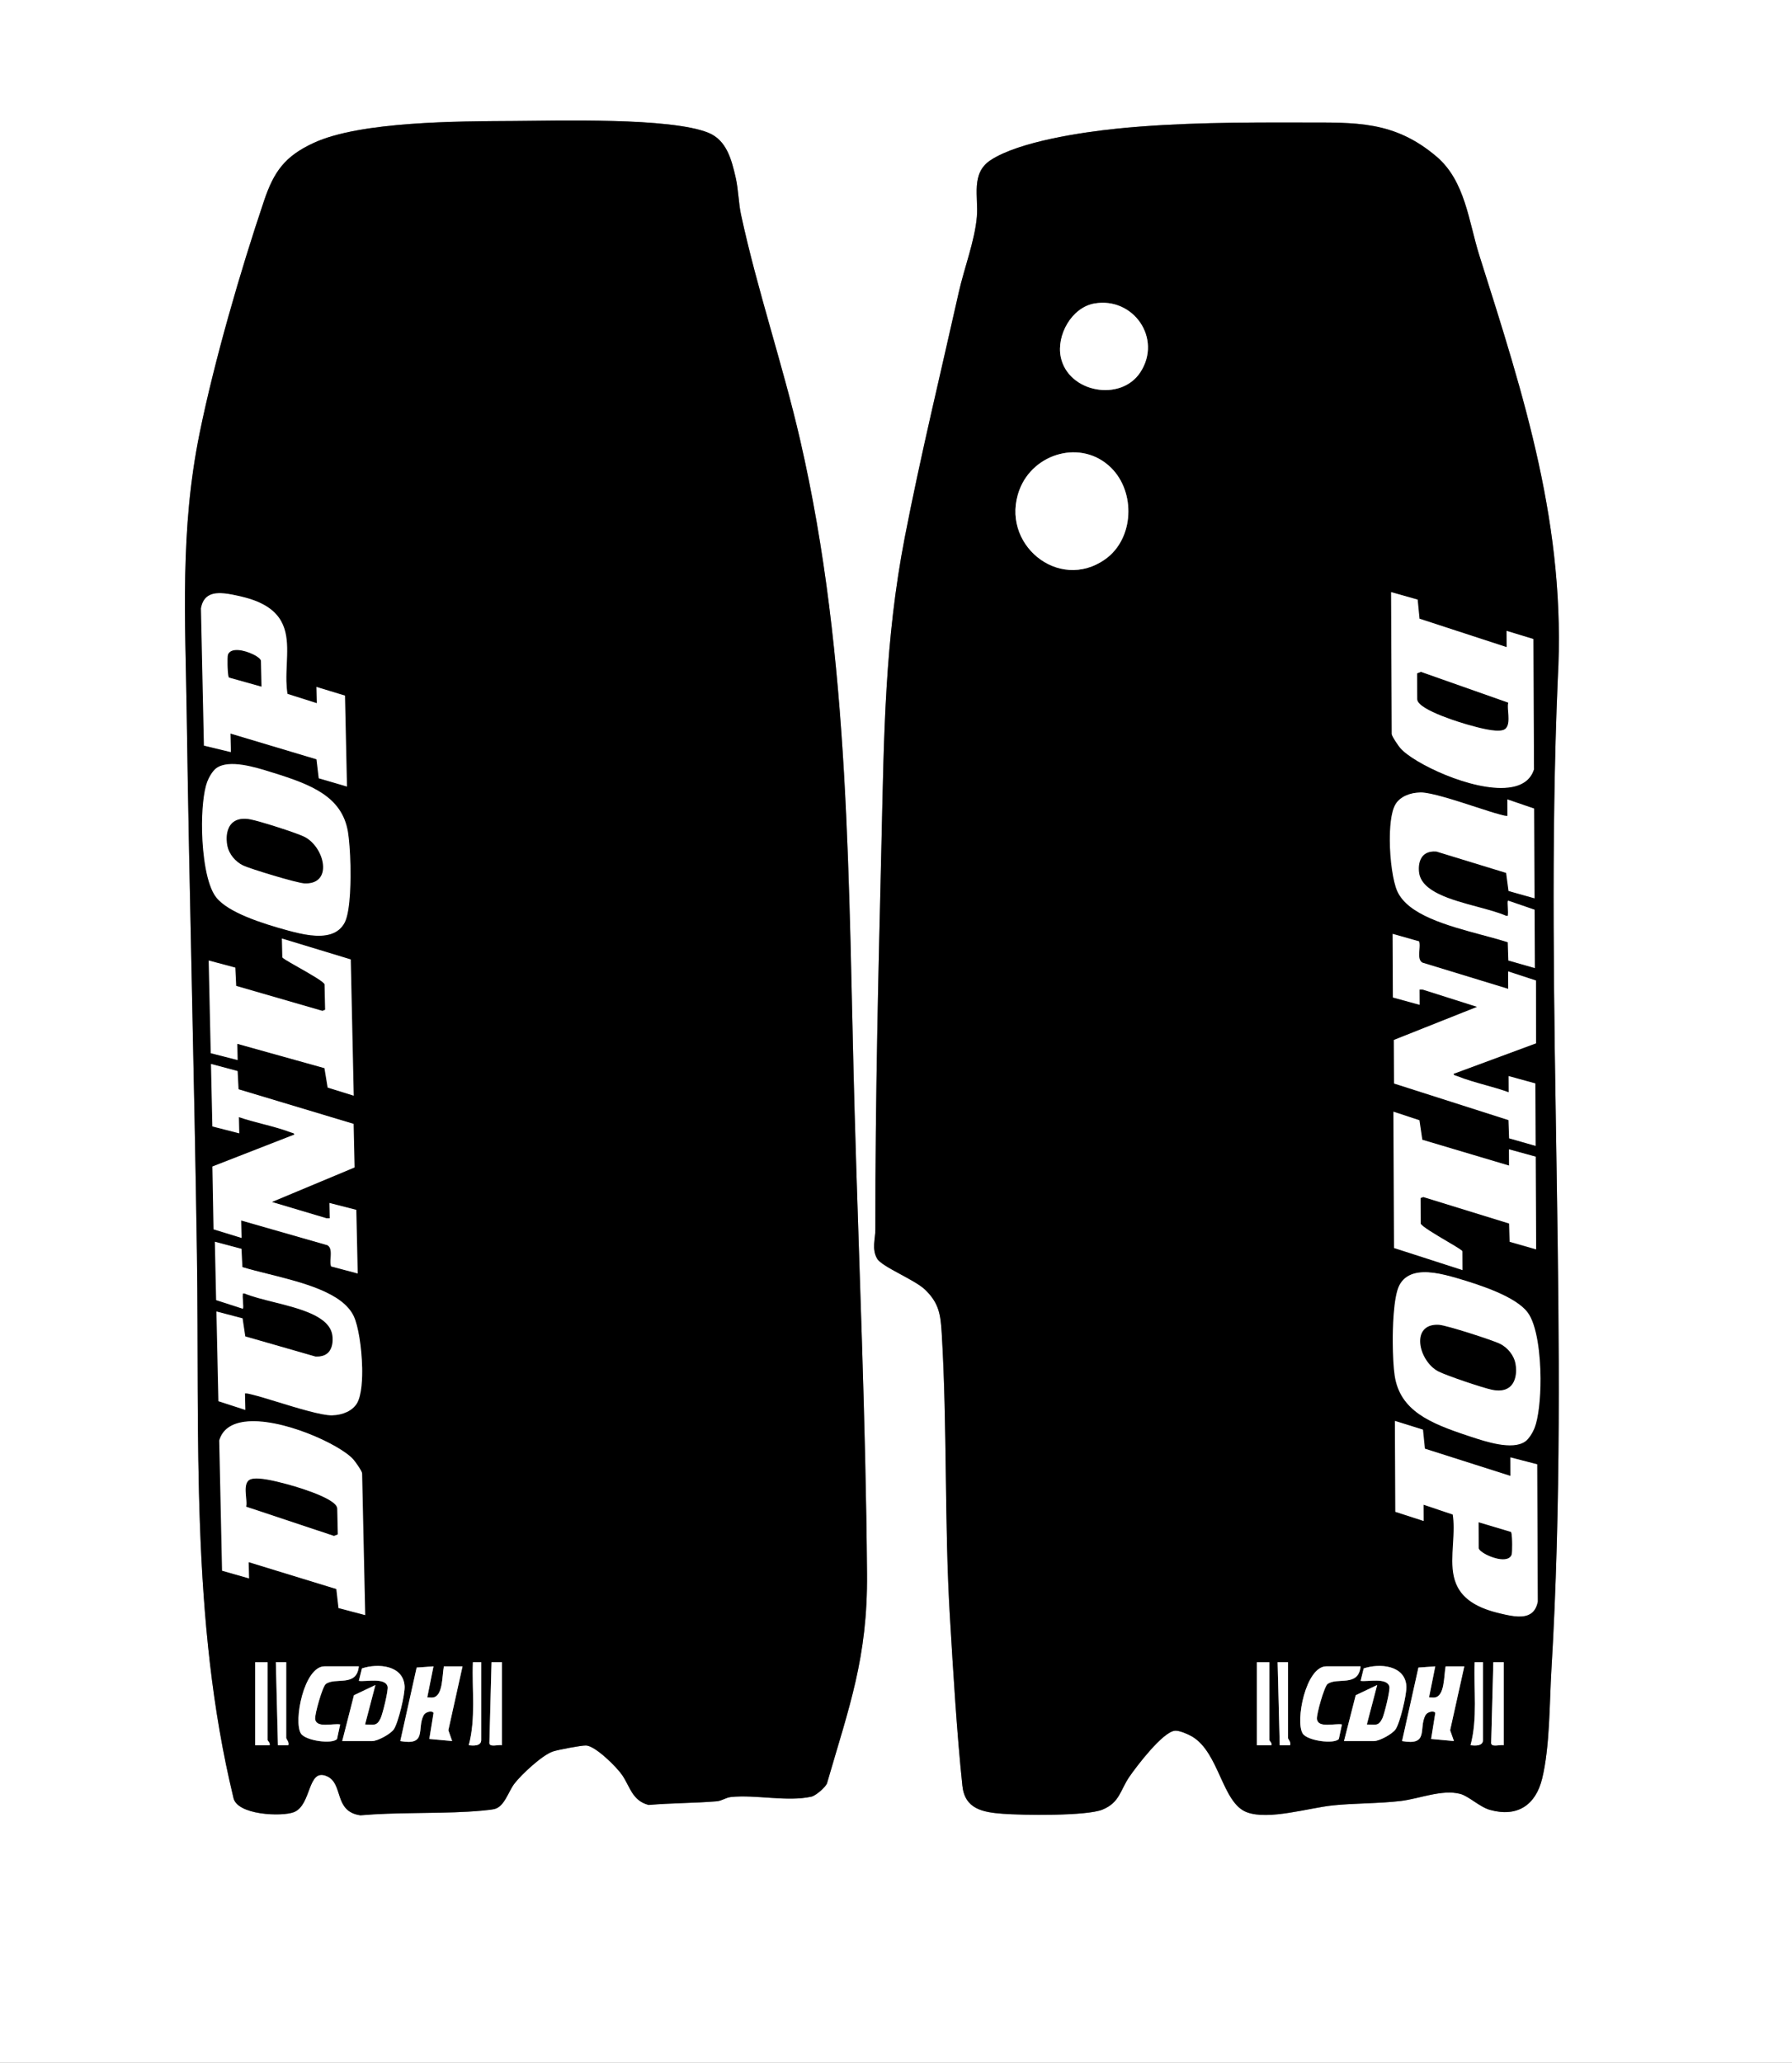
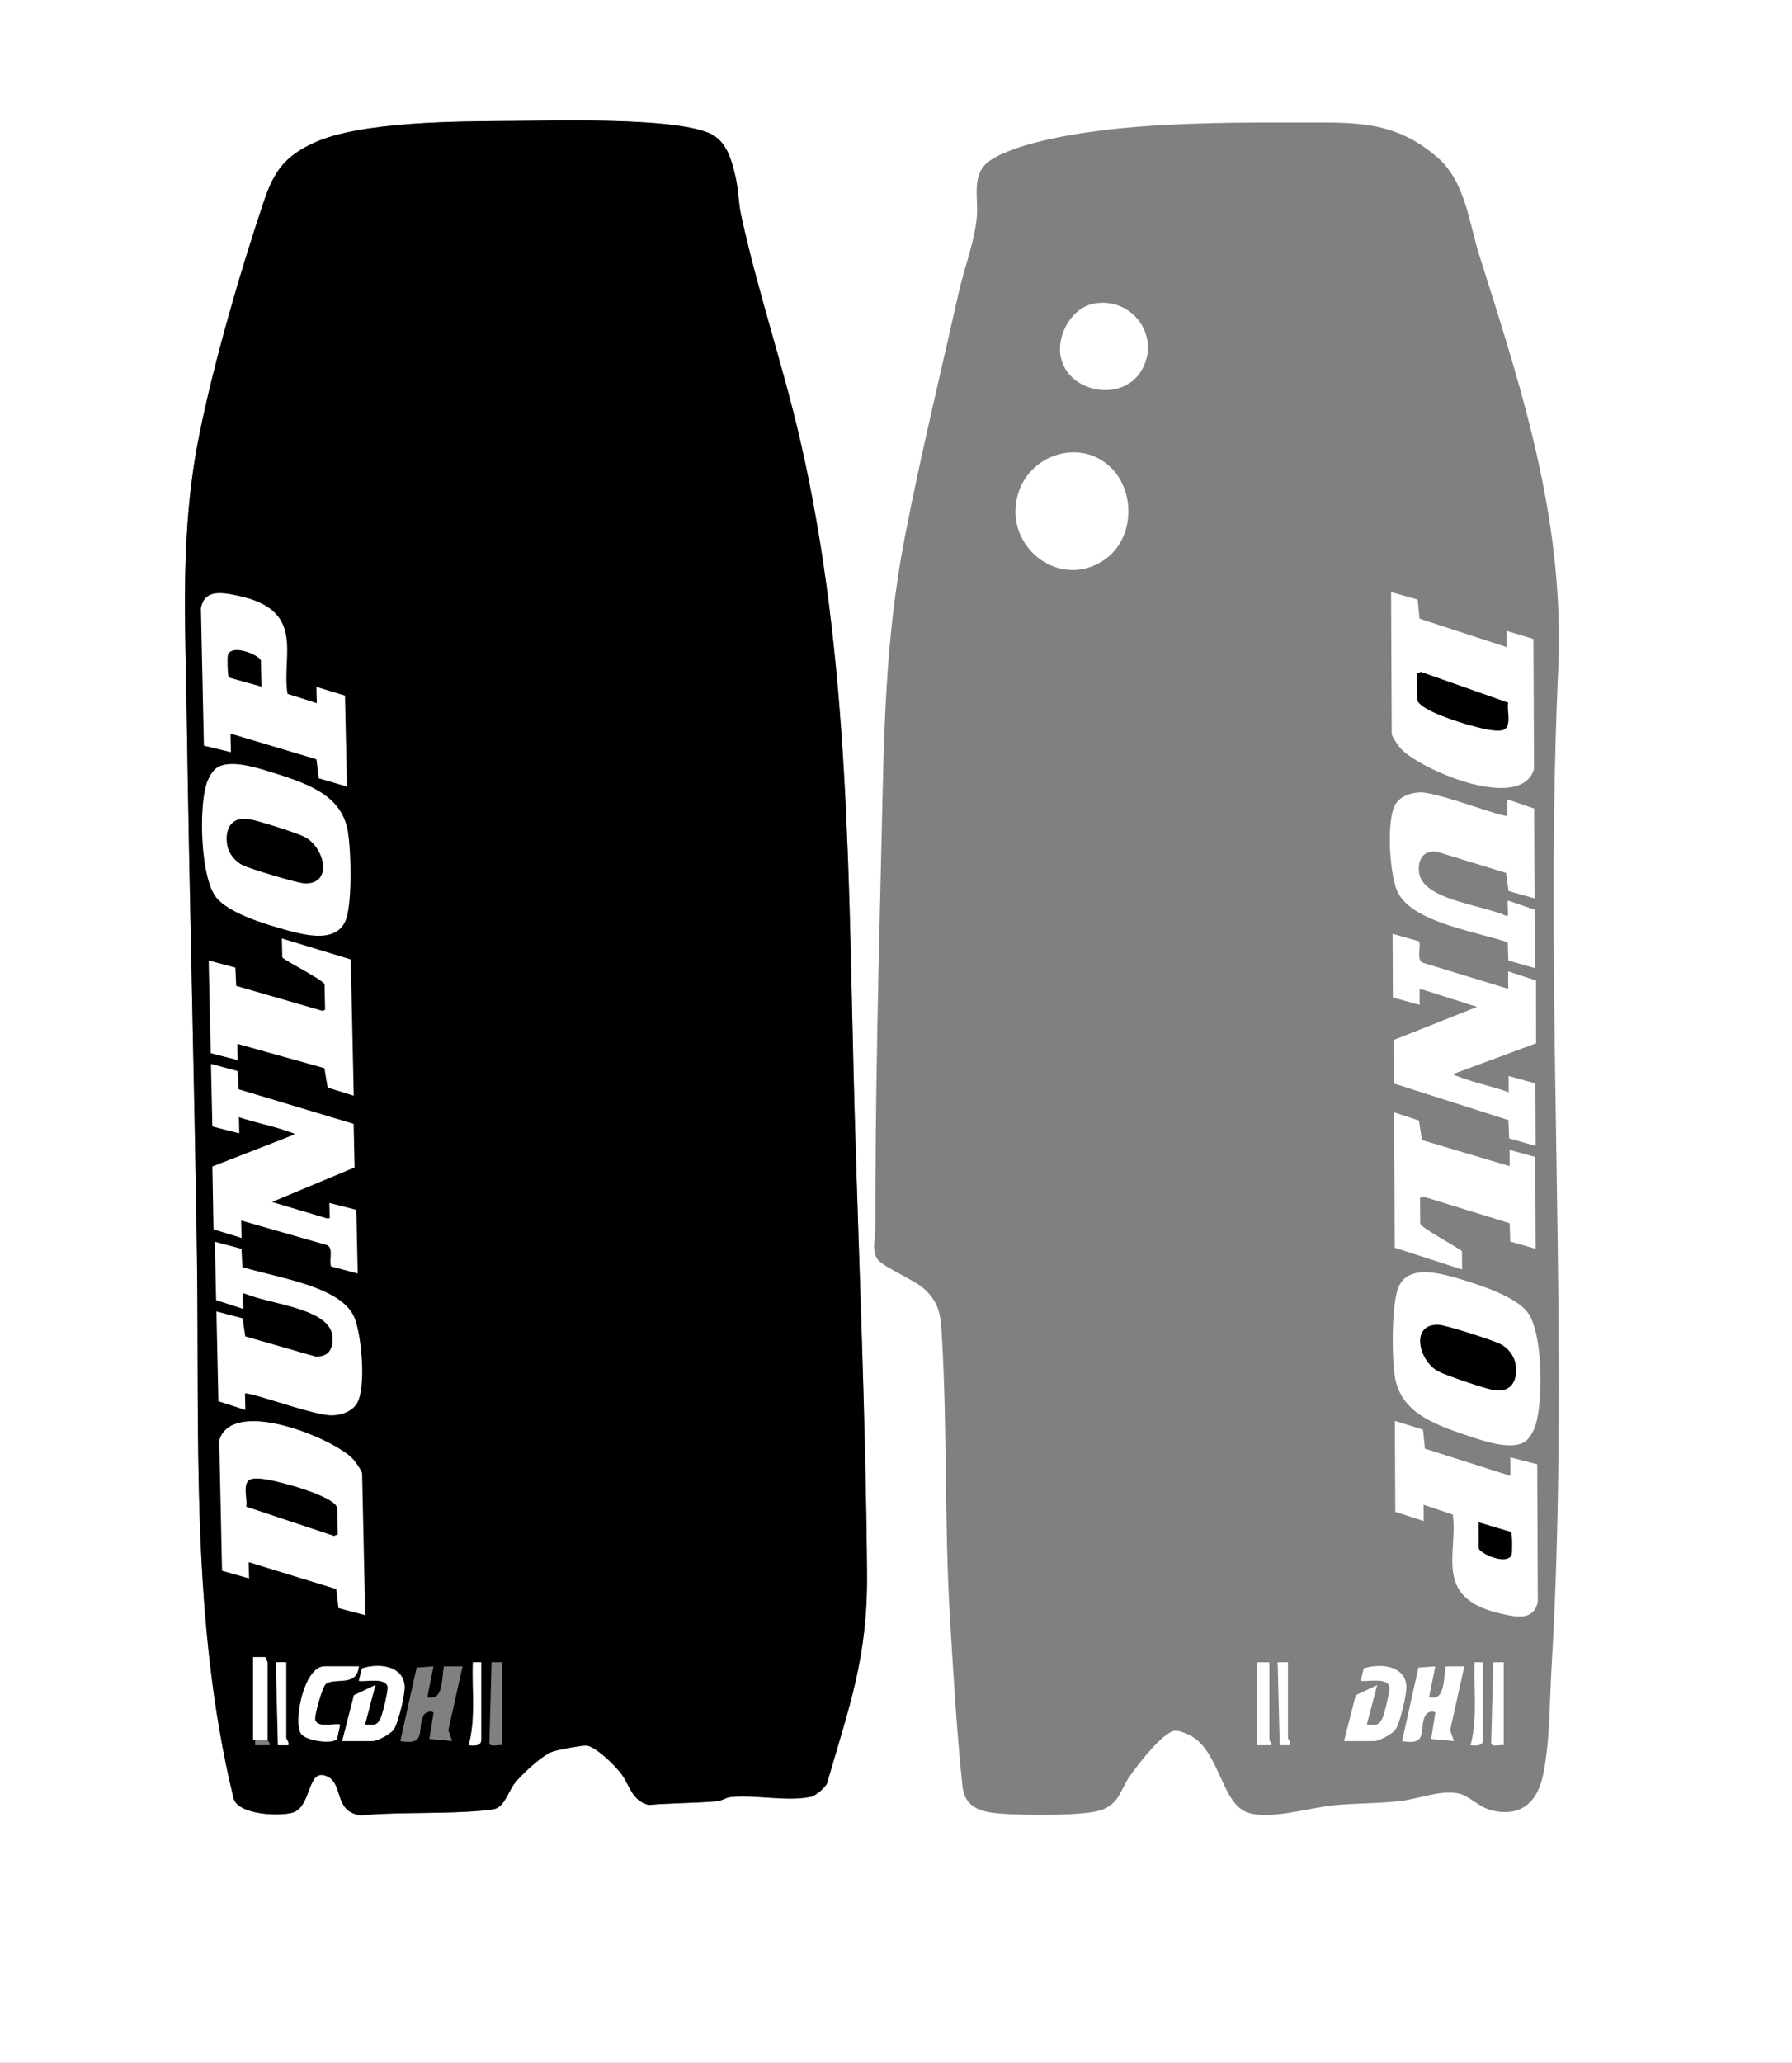
<svg xmlns="http://www.w3.org/2000/svg" viewBox="0 0 647.25 744.75" data-name="Layer 1" id="Layer_1">
  <rect x="0" y="0" width="647.25" height="744.75" fill="#808080" stroke="none" />
  <defs>
    <style>
      .cls-1 {
        fill: #fff;
      }
    </style>
  </defs>
  <g>
    <path d="M647.25,0v744.75H0V0h647.25ZM184.88,43.68c-19.18.13-54.59.1-71.52,7.89-10.44,4.8-14.42,10.33-18,20.95-8.57,25.39-17.93,57.71-23.26,83.88-7.15,35.1-5.16,67.07-4.65,102.43.95,64.88,2.73,129.27,3.68,194.12.96,65.41-2.35,131.97,13.13,195.91,1,6.57,17.7,7.12,21.92,5.42,6.49-2.62,4.78-16.04,11.86-12.98,6.17,2.67,2.34,12.75,12.13,14.13,12.89-1.12,25.92-.57,38.79-1.31,2.36-.13,7.53-.5,9.55-.94,3.69-.81,5.1-6.33,7.29-9.19,2.55-3.32,10.01-10.28,13.88-11.6,1.82-.62,10.29-2.23,11.99-2.17,3.37.12,11.13,7.82,13.09,10.74,2.83,4.2,3.64,9.23,9.53,10.73,8.15-.71,16.4-.64,24.56-1.32,1.94-.16,3.21-1.34,5.19-1.55,8.86-.93,20.35,1.83,29.08-.14,1.51-.34,5.2-3.47,5.61-4.89,8-27.63,14.67-45.24,14.43-75.53-.45-55.54-2.92-111.53-4.49-167.08-2.3-81.27-1.33-162.95-19.71-242.52-6.31-27.33-15.43-53.86-21.34-81.3-.83-3.84-.95-9.07-1.87-13.11-1.48-6.46-3.23-13.61-9.9-16.32-13.65-5.55-54.52-4.36-70.97-4.25ZM518.84,56.52c-15.33-13.01-29.24-12.25-47.98-12.29-22.23-.04-45.35-.03-67.45,2.22-12.43,1.27-35.28,4.63-45.58,11.35-7.29,4.76-4.38,13.2-5,20.48-.74,8.62-4.6,18.63-6.52,27.2-6.58,29.36-13.77,58.88-19.49,88.39-7.27,37.49-7.51,71.28-8.41,109.22-1.12,46.8-2.29,94.02-2.24,140.86,0,3.22-1.39,7.11.66,10.52,1.79,2.98,13.54,7.55,17.3,11.17,5.02,4.83,5.6,8.97,6.01,15.72,2.04,33.95.92,68.52,2.97,102.67,1.18,19.6,2.45,41.26,4.49,60.7.89,8.45,7.3,9.6,14.58,10.14s30.21.87,36.02-1.5c6.29-2.57,6.4-7.09,9.78-11.95,2.49-3.59,12-16.2,16.45-16.54,1.55-.12,4.71,1.25,6.11,2.08,9.92,5.86,10.82,24.03,19.83,27.37,7.88,2.93,22.29-1.57,30.97-2.48,7.86-.82,16.62-.65,24.62-1.6,6.64-.79,14.9-4.29,21.46-2.56,3.05.8,7.04,4.74,10.71,5.77,9.92,2.78,16.56-1.73,18.89-11.33,2.8-11.52,2.62-27.31,3.34-39.36,7.03-117.85-2.73-239.23,2.28-357.43,3.14-55.08-12.07-101.89-28.29-153.03-3.89-12.28-5.07-26.93-15.51-35.79Z" class="cls-1" />
    <path d="M184.88,43.68c16.45-.11,57.33-1.3,70.97,4.25,6.67,2.71,8.42,9.86,9.9,16.32.93,4.04,1.04,9.28,1.87,13.11,5.91,27.44,15.03,53.97,21.34,81.3,18.38,79.57,17.41,161.25,19.71,242.52,1.57,55.55,4.04,111.54,4.49,167.08.25,30.29-6.43,47.89-14.43,75.53-.41,1.42-4.1,4.55-5.61,4.89-8.73,1.97-20.22-.8-29.08.14-1.98.21-3.26,1.39-5.19,1.55-8.16.68-16.41.61-24.56,1.32-5.89-1.5-6.7-6.53-9.53-10.73-1.96-2.91-9.72-10.62-13.09-10.74-1.7-.06-10.17,1.55-11.99,2.17-3.87,1.32-11.33,8.28-13.88,11.6-2.2,2.86-3.61,8.38-7.29,9.19-2.02.44-7.19.8-9.55.94-12.87.73-25.9.19-38.79,1.31-9.78-1.38-5.95-11.46-12.13-14.13-7.08-3.07-5.37,10.35-11.86,12.98-4.22,1.7-20.92,1.15-21.92-5.42-15.48-63.94-12.17-130.5-13.13-195.91-.95-64.84-2.74-129.23-3.68-194.12-.52-35.36-2.5-67.34,4.65-102.43,5.33-26.17,14.7-58.48,23.26-83.88,3.58-10.62,7.57-16.15,18-20.95,16.93-7.79,52.34-7.76,71.52-7.89ZM96.64,600.15h-4.49v29.97h5.24c.29-.81-.75-1.64-.75-1.87v-28.1ZM103.38,600.15h-3.75s.75,29.97.75,29.97h3.74c.44-1.06-.75-2.24-.75-2.63v-27.35ZM173.8,600.15h-2.99c-.4,9.97,1.12,20.23-1.5,29.96,1.7.23,4.49.35,4.49-1.87v-28.1ZM181.29,600.15h-3.75s-.77,28.84-.77,28.84c-.31,2.17,3.21.78,4.52,1.13v-29.97ZM129.6,601.64h-12.36c-7.46,0-11.33,19.93-8.54,24.28,1.68,2.62,11.37,3.92,13.04,1.95l1.12-5.25c-2.56-.47-8.54,1.44-9.03-1.89-.24-1.66,2.65-11.79,3.82-12.68,3.41-2.62,11.22,1.25,11.95-6.4ZM123.61,628.62h10.86c1.87,0,6.55-2.49,7.76-4.23,1.61-2.31,4.09-12.76,3.91-15.61-.5-7.61-9.7-8.31-15.42-6.39l-1.11,4.5c2.63.39,9.5-1.31,10.38,2.04.35,1.33-1.79,9.9-2.51,11.45-1.39,2.97-2.55,2.3-5.62,2.24l3.73-14.23-7.75,3.68-4.23,16.55ZM156.57,601.64l-6.08.44-5.91,26.54c9.76,1.75,5.95-4.51,8.39-9.22.86-1.66,3.5-1.73,3.61-.89l-1.51,9.35,8.24.75-1.37-3.9,5.12-23.06h-6.74c-.68,3.42-.26,10.93-4.1,11.26-.62.05-1.28-.06-1.9-.04l2.25-11.23Z" />
-     <path d="M518.84,56.52c10.44,8.86,11.61,23.51,15.51,35.79,16.21,51.14,31.42,97.95,28.29,153.03-5.01,118.2,4.75,239.58-2.28,357.43-.72,12.05-.55,27.84-3.34,39.36-2.33,9.6-8.97,14.11-18.89,11.33-3.68-1.03-7.67-4.97-10.71-5.77-6.57-1.73-14.83,1.77-21.46,2.56-8,.95-16.76.78-24.62,1.6-8.67.91-23.09,5.4-30.97,2.48-9-3.34-9.91-21.51-19.83-27.37-1.4-.82-4.56-2.19-6.11-2.08-4.45.33-13.97,12.95-16.45,16.54-3.37,4.86-3.49,9.38-9.78,11.95-5.8,2.37-28.83,2.04-36.02,1.5s-13.69-1.7-14.58-10.14c-2.04-19.43-3.31-41.09-4.49-60.7-2.05-34.15-.93-68.72-2.97-102.67-.41-6.75-.99-10.89-6.01-15.72-3.76-3.62-15.51-8.19-17.3-11.17-2.05-3.41-.65-7.3-.66-10.52-.05-46.84,1.13-94.05,2.24-140.86.9-37.94,1.14-71.73,8.41-109.22,5.73-29.51,12.92-59.04,19.49-88.39,1.92-8.57,5.78-18.58,6.52-27.2.62-7.28-2.29-15.72,5-20.48,10.3-6.73,33.15-10.08,45.58-11.35,22.1-2.26,45.22-2.27,67.45-2.22,18.74.04,32.64-.72,47.98,12.29ZM395.34,109.57c-8.28,1.41-13.83,11.46-12.2,19.35,2.64,12.8,21.67,16.34,28.76,5.45,7.93-12.19-2.53-27.19-16.56-24.8ZM401.27,168.85c-10.54-10.34-28.03-5.34-33.05,7.99-7.29,19.36,14.12,37.09,31.02,25.04,10.4-7.42,11.01-24.22,2.03-33.03ZM458.47,600.15h-4.49v29.97h5.24c.29-.81-.75-1.64-.75-1.87v-28.1ZM465.21,600.15h-3.75s.75,29.97.75,29.97h3.74c.44-1.06-.75-2.24-.75-2.63v-27.35ZM535.63,600.15h-2.99c-.4,9.97,1.12,20.23-1.5,29.96,1.7.23,4.49.35,4.49-1.87v-28.1ZM543.12,600.15h-3.75s-.77,28.84-.77,28.84c-.31,2.17,3.21.78,4.52,1.13v-29.97ZM491.43,601.64h-12.36c-7.46,0-11.33,19.93-8.54,24.28,1.68,2.62,11.37,3.92,13.04,1.95l1.12-5.25c-2.56-.47-8.54,1.44-9.03-1.89-.24-1.66,2.65-11.79,3.82-12.68,3.41-2.62,11.22,1.25,11.95-6.4ZM485.44,628.62h10.86c1.87,0,6.55-2.49,7.76-4.23,1.61-2.31,4.09-12.76,3.91-15.61-.5-7.61-9.7-8.31-15.42-6.39l-1.11,4.5c2.63.39,9.5-1.31,10.38,2.04.35,1.33-1.79,9.9-2.51,11.45-1.39,2.97-2.55,2.3-5.62,2.24l3.73-14.23-7.75,3.68-4.23,16.55ZM518.4,601.64l-6.08.44-5.91,26.54c9.76,1.75,5.95-4.51,8.39-9.22.86-1.66,3.5-1.73,3.61-.89l-1.51,9.35,8.24.75-1.37-3.9,5.12-23.06h-6.74c-.68,3.42-.26,10.93-4.1,11.26-.62.05-1.28-.06-1.9-.04l2.25-11.23Z" />
-     <path d="M156.57,601.64l-2.25,11.23c.62-.02,1.27.09,1.9.04,3.84-.33,3.42-7.84,4.1-11.26h6.74s-5.12,23.06-5.12,23.06l1.37,3.9-8.24-.75,1.51-9.35c-.11-.84-2.75-.77-3.61.89-2.44,4.71,1.38,10.97-8.39,9.22l5.91-26.54,6.08-.44Z" class="cls-1" />
    <path d="M123.61,628.62l4.23-16.55,7.75-3.68-3.73,14.23c3.06.06,4.23.73,5.62-2.24.72-1.55,2.86-10.12,2.51-11.45-.88-3.36-7.75-1.65-10.38-2.04l1.11-4.5c5.72-1.91,14.92-1.21,15.42,6.39.19,2.85-2.3,13.3-3.91,15.61-1.21,1.74-5.88,4.23-7.76,4.23h-10.86Z" class="cls-1" />
    <path d="M129.6,601.64c-.73,7.65-8.54,3.78-11.95,6.4-1.17.9-4.06,11.02-3.82,12.68.49,3.33,6.47,1.42,9.03,1.89l-1.12,5.25c-1.67,1.97-11.36.67-13.04-1.95-2.79-4.35,1.09-24.28,8.54-24.28h12.36Z" class="cls-1" />
-     <path d="M96.64,600.15v28.1c0,.23,1.03,1.06.75,1.87h-5.24s0-29.96,0-29.96h4.49Z" class="cls-1" />
-     <path d="M181.29,600.15v29.97c-1.31-.35-4.83,1.04-4.52-1.13l.77-28.84h3.75Z" class="cls-1" />
+     <path d="M96.64,600.15v28.1h-5.24s0-29.96,0-29.96h4.49Z" class="cls-1" />
    <path d="M103.38,600.15v27.35c0,.38,1.19,1.57.75,2.62h-3.74s-.75-29.97-.75-29.97h3.75Z" class="cls-1" />
    <path d="M173.8,600.15v28.1c0,2.22-2.79,2.1-4.49,1.87,2.62-9.74,1.1-19.99,1.5-29.97h2.99Z" class="cls-1" />
    <path d="M401.27,168.85c8.98,8.81,8.37,25.61-2.03,33.03-16.9,12.05-38.31-5.68-31.02-25.04,5.02-13.33,22.51-18.33,33.05-7.99Z" class="cls-1" />
    <path d="M395.34,109.57c14.02-2.39,24.49,12.61,16.56,24.8-7.08,10.89-26.12,7.35-28.76-5.45-1.63-7.88,3.92-17.93,12.2-19.35Z" class="cls-1" />
    <path d="M518.4,601.64l-2.25,11.23c.62-.02,1.27.09,1.9.04,3.84-.33,3.42-7.84,4.1-11.26h6.74s-5.12,23.06-5.12,23.06l1.37,3.9-8.24-.75,1.51-9.35c-.11-.84-2.75-.77-3.61.89-2.44,4.71,1.38,10.97-8.39,9.22l5.91-26.54,6.08-.44Z" class="cls-1" />
    <path d="M485.44,628.62l4.23-16.55,7.75-3.68-3.73,14.23c3.06.06,4.23.73,5.62-2.24.72-1.55,2.86-10.12,2.51-11.45-.88-3.36-7.75-1.65-10.38-2.04l1.11-4.5c5.72-1.91,14.92-1.21,15.42,6.39.19,2.85-2.3,13.3-3.91,15.61-1.21,1.74-5.88,4.23-7.76,4.23h-10.86Z" class="cls-1" />
-     <path d="M491.43,601.64c-.73,7.65-8.54,3.78-11.95,6.4-1.17.9-4.06,11.02-3.82,12.68.49,3.33,6.47,1.42,9.03,1.89l-1.12,5.25c-1.67,1.97-11.36.67-13.04-1.95-2.79-4.35,1.09-24.28,8.54-24.28h12.36Z" class="cls-1" />
    <path d="M458.47,600.15v28.1c0,.23,1.03,1.06.75,1.87h-5.24s0-29.96,0-29.96h4.49Z" class="cls-1" />
    <path d="M543.12,600.15v29.97c-1.31-.35-4.83,1.04-4.52-1.13l.77-28.84h3.75Z" class="cls-1" />
    <path d="M465.21,600.15v27.35c0,.38,1.19,1.57.75,2.62h-3.74s-.75-29.97-.75-29.97h3.75Z" class="cls-1" />
    <path d="M535.63,600.15v28.1c0,2.22-2.79,2.1-4.49,1.87,2.62-9.74,1.1-19.99,1.5-29.97h2.99Z" class="cls-1" />
  </g>
  <path d="M109.41,167.97l-14.71-4.34-.04-.05c-.48-.52-.5-4.91-.5-5.79,0-1.79.07-4.06.29-4.61.61-1.55,2.37-2.25,4.99-1.99,4.2.42,9.98,3.39,9.98,5.11v11.68s0,0,0,0Z" />
  <path d="M109.15,167.69l-14.27-4.22c-.57-.61-.59-9.19-.18-10.24,1.88-4.81,14.45.72,14.45,3.07v11.39s0,0,0,0Z" />
  <path d="M502.45,213.78l9.6,2.71.67,6.89,31.46,10.26-.03-5.87,9.71,2.95.2,47.05c-1.2,3.82-4.32,6.03-9.27,6.59-12.93,1.48-34.41-8.83-39.07-14.32-.62-.72-3.04-4.22-3.05-5.05l-.23-51.21h0ZM512.3,252.44c.01,3.21,13.11,7.57,17.69,8.84l.66.18c3.3.92,9.43,2.64,12.05,1.85,1.56-.47,1.73-2.46,1.72-3.91,0-.78-.07-1.58-.12-2.36-.06-.71-.1-1.38-.11-1.97,0-.5.03-.89.1-1.2l-31.07-10.95-.97.37.04,9.14h0Z" class="cls-1" />
  <path d="M502.66,214l9.2,2.6.67,6.88,31.87,10.39-.03-5.88,9.3,2.83.2,46.95c-4.9,15.55-41.62-.33-47.96-7.8-.72-.84-3.02-4.22-3.02-4.97l-.23-51ZM512.05,243.2l.04,9.23c.02,3.41,13.92,7.89,17.83,8.98,3.06.85,9.98,2.91,12.87,2.03,3.22-.98,1.12-7.41,1.74-9.65l-31.31-11.03-1.18.45h0Z" class="cls-1" />
  <path d="M503.05,484.4c-.02-3.7.11-16.1,2.42-20.43,1.07-2,2.75-3.37,5-4.07,4.41-1.37,10.18-.05,15.77,1.58,8.92,2.61,21.27,6.73,25.53,12.38,3.37,4.47,4.62,15.24,4.65,23.83.03,7.52-.79,14.37-2.14,17.86-.53,1.36-1.92,3.9-3.43,4.94-4.65,3.19-14.12.06-19.77-1.81l-.72-.24c-13.9-4.58-24.69-9.09-26.62-21.77-.41-2.67-.67-7.38-.69-12.27h0ZM547.18,494.69c0-.78-.08-1.6-.23-2.37-.54-2.79-2.65-5.49-5.39-6.88-2.69-1.36-19.35-6.66-21.9-6.8-1.72-.09-3.13.22-4.18.93-1.78,1.2-2.14,3.21-2.13,4.69.02,4.11,2.81,8.78,6.36,10.63,2.84,1.48,16.07,5.93,19.28,6.6,2.15.45,3.91.3,5.24-.42,2.58-1.41,2.95-4.6,2.94-6.37h0Z" class="cls-1" />
  <path d="M550.7,520.38c-4.76,3.27-14.99-.34-20.26-2.08-14.41-4.75-24.63-9.38-26.49-21.65-1-6.6-1.29-27.01,1.71-32.63,3.64-6.81,13.27-4.52,20.5-2.41,8.28,2.42,21.06,6.53,25.43,12.32,5.64,7.47,5.69,33.33,2.5,41.58-.55,1.43-1.93,3.87-3.37,4.87h0ZM547.16,492.3c-.5-2.59-2.48-5.46-5.47-6.98-2.53-1.28-19.32-6.68-22-6.83-10.22-.56-7.06,12.89-.09,16.52,2.81,1.47,15.95,5.91,19.34,6.62,8.09,1.69,9.02-5.18,8.22-9.33Z" class="cls-1" />
  <path d="M503.01,337.17l9.57,2.71.02.08c.11.34.17.78.17,1.32s-.04,1.07-.09,1.65c-.04.59-.09,1.2-.09,1.77,0,1.52.38,2.41,1.21,2.87l30.94,9.45-.03-6.3,10.07,3.29.02,22.69-29.77,11.01v.05c0,.35.33.47.86.63.16.05.33.1.48.16,3.14,1.26,6.63,2.24,10.01,3.19,2.86.8,5.8,1.62,8.53,2.62l-.03-5.85,9.68,2.66.1,22.57-9.59-2.74-.23-6.58-41.34-13.21-.07-15.73,30.06-11.95-19.59-6.22-1.16-.02.03,5.52-9.68-2.66-.1-22.99h0Z" class="cls-1" />
  <path d="M544.93,350.96l9.66,3.16.02,22.5-29.76,11c-.14.75.78.81,1.43,1.07,5.91,2.37,12.83,3.69,18.85,5.92l-.03-5.88,9.27,2.55.1,22.24-9.17-2.62-.23-6.58-41.33-13.21-.07-15.54,30.33-12.06-20.01-6.35-1.41-.03.02,5.46-9.27-2.55-.1-22.66,9.19,2.61c.68,2.07-1.11,6.35,1.28,7.71l31.27,9.55-.03-6.3h0Z" class="cls-1" />
  <path d="M503.81,513.01l10.16,3.17.7,6.87,30.88,9.83-.03-6.7,9.71,2.51.2,49.56c-.47,2.46-1.57,4.02-3.35,4.8-2.8,1.23-6.87.35-11.51-.83-14.02-3.57-15.98-11.07-16.02-18.63,0-1.95.11-3.99.24-5.97.12-2.02.25-4.11.24-6.15,0-1.72-.11-3.24-.32-4.63l-10.51-3.54.03,5.87-10.27-3.32-.15-32.85h0ZM534.51,558.87c0,1.13,4.23,3.43,7.56,3.77,1.3.13,2.96.01,3.49-1.35.13-.32.21-1.79.2-3.57-.01-2.5-.17-4.08-.33-4.38l-10.96-3.27.04,8.8h0Z" class="cls-1" />
  <path d="M513.99,543.07l.03,5.88-9.85-3.18-.15-32.53,9.75,3.04.7,6.86,31.29,9.96-.03-6.71,9.3,2.41.2,49.45c-1.33,6.89-7.53,5.63-14.59,3.83-22.87-5.82-13.63-21.86-15.73-35.34l-10.91-3.67h0ZM534.26,549.85l.04,9.02c0,1.86,9.99,6.27,11.46,2.47.32-.83.28-7.62-.18-8.11l-11.32-3.38h0Z" class="cls-1" />
  <path d="M501.99,303.3c-.02-3.61.24-10.1,2.14-13.07,1.62-2.53,5-4.07,9.03-4.11,3.63-.03,12.62,2.89,19.84,5.24,3.57,1.16,6.66,2.17,8.68,2.69.17.05.34.09.52.14.75.21,1.47.41,2.26.39l-.03-5.97,9.69,3.32.15,32.42-9.41-2.65-.87-6.53-25.21-7.72c-1.63-.11-2.97.17-3.99.84-2.04,1.34-2.33,3.95-2.32,5.39h0c0,.42.03.86.08,1.28.82,6.99,11.53,9.87,20.97,12.41,3.94,1.06,7.66,2.06,10.51,3.29.31.03.51.03.58.02v-.11s0-.1,0-.16c0-.07,0-.15.02-.24.03-.14.04-.37.04-.69,0-.5-.04-1.16-.07-1.8-.03-.62-.06-1.21-.07-1.65,0-.62.05-.71.13-.77l.1-.08,9.52,3.27.1,21.09-9.59-2.74-.21-6.59c-2.75-.89-5.88-1.73-9.2-2.62-12.6-3.39-26.87-7.23-30.72-15.86-1.52-3.41-2.65-11.15-2.68-18.42h0Z" class="cls-1" />
  <path d="M554.06,324.13l-9-2.53-.87-6.53-25.35-7.76c-5.98-.42-6.89,4.31-6.49,7.68,1.18,9.98,21.81,11.58,31.62,15.83,1.19.1.75-.04.86-.62.16-.87-.26-4.64-.02-4.83l9.26,3.18.09,20.77-9.17-2.62-.21-6.59c-12.96-4.2-35.07-7.54-39.93-18.44-2.72-6.11-4.08-25.86-.55-31.38,1.63-2.53,5-3.99,8.85-4.02,5.3-.05,22.17,6.29,28.46,7.93,1,.26,1.95.6,3.05.53l-.03-5.88,9.27,3.18.15,32.11h0Z" class="cls-1" />
-   <path d="M503.3,401.37l9.39,3.1,1.04,7.04,31.31,9.32-.03-5.87,9.68,2.66.15,33.48-9.59-2.74-.19-6.6-30.98-9.56-.98.37.04,9.14c0,.86,5.5,4.1,9.52,6.47,4.04,2.38,5.56,3.31,5.56,3.66l.03,6.74-24.75-7.98-.22-49.22h0Z" class="cls-1" />
  <path d="M554.64,450.88l-9.17-2.62-.19-6.6-31.19-9.62-1.17.45.04,9.23c0,1.57,15.08,9.38,15.09,10.12l.03,6.51-24.33-7.85-.22-48.89,8.99,2.96,1.04,7.04,31.71,9.44-.03-5.88,9.27,2.55.15,33.15h0Z" class="cls-1" />
  <path d="M511.84,243.11l1.38-.52,31.55,11.12-.03.11c-.09.3-.12.71-.12,1.25,0,.58.05,1.25.11,1.95.06.78.12,1.59.12,2.37,0,1.67-.21,3.65-1.98,4.19-2.77.85-9.01-.9-12.36-1.84l-.65-.18c-.18-.05-17.95-5.09-17.97-9.12l-.04-9.33h0Z" />
  <path d="M512.05,243.2l1.18-.45,31.31,11.03c-.63,2.24,1.47,8.67-1.74,9.65-2.89.88-9.81-1.18-12.87-2.03-3.92-1.08-17.81-5.57-17.83-8.98l-.04-9.23h0Z" />
  <path d="M512.94,484.25c-.01-2.2.77-3.9,2.26-4.91,1.14-.77,2.65-1.11,4.5-1.01,2.8.15,19.73,5.66,22.1,6.86,2.82,1.43,5.01,4.21,5.56,7.09.15.78.23,1.61.24,2.41,0,1.83-.39,5.12-3.11,6.61-1.44.79-3.33.95-5.61.47-3.32-.69-16.47-5.11-19.41-6.64-3.64-1.9-6.51-6.68-6.53-10.88h0Z" />
  <path d="M547.16,492.3c.8,4.15-.13,11.02-8.22,9.33-3.39-.71-16.53-5.16-19.34-6.62-6.96-3.63-10.13-17.08.09-16.52,2.68.14,19.47,5.55,22,6.83,3,1.52,4.98,4.39,5.47,6.98Z" />
  <path d="M534.05,549.63l11.67,3.48.03.04c.38.41.42,3.89.42,4.58,0,1.41-.04,3.22-.21,3.65-.47,1.22-1.87,1.78-3.94,1.56-3.33-.35-7.91-2.71-7.92-4.07l-.04-9.25h0Z" />
  <path d="M534.26,549.85l11.32,3.38c.45.49.5,7.28.18,8.11-1.47,3.81-11.45-.61-11.46-2.47l-.04-9.02h0Z" />
  <path d="M131.91,583.15l-9.65-2.54-.79-6.88-31.64-9.7.13,5.87-9.76-2.78-1.02-47.04c1.13-3.84,4.21-6.1,9.16-6.76,12.9-1.71,34.56,8.22,39.31,13.64.63.71,3.12,4.17,3.14,5l1.13,51.2h0ZM121.39,544.68c-.07-3.21-13.24-7.34-17.85-8.53l-.66-.17c-3.31-.86-9.48-2.48-12.08-1.64-1.55.5-1.69,2.49-1.65,3.94.02.78.09,1.58.16,2.36.07.71.13,1.37.14,1.97.01.5-.02.89-.08,1.2l31.25,10.4.96-.39-.2-9.14h0Z" class="cls-1" />
  <path d="M131.69,582.94l-9.24-2.43-.79-6.87-32.04-9.83.13,5.87-9.34-2.66-1.02-46.94c4.63-15.64,41.61-.4,48.09,6.96.73.83,3.09,4.17,3.11,4.92l1.12,50.98ZM121.8,553.91l-.2-9.23c-.08-3.41-14.05-7.65-17.98-8.67-3.07-.8-10.03-2.73-12.9-1.8-3.2,1.04-.99,7.43-1.57,9.68l31.5,10.48,1.17-.47h0Z" class="cls-1" />
  <path d="M126.58,312.59c.08,3.7.17,16.1-2.06,20.46-1.04,2.02-2.69,3.42-4.92,4.16-4.38,1.45-10.18.23-15.8-1.31-8.96-2.46-21.39-6.36-25.74-11.94-3.45-4.41-4.88-15.15-5.07-23.74-.17-7.52.53-14.38,1.83-17.9.5-1.37,1.85-3.93,3.34-5,4.6-3.28,14.12-.31,19.8,1.47l.72.22c13.98,4.34,24.84,8.66,26.99,21.3.45,2.67.8,7.36.91,12.26h0ZM82.28,303.08c.02.78.11,1.6.27,2.36.59,2.78,2.75,5.44,5.51,6.78,2.71,1.32,19.46,6.32,22.01,6.42,1.73.06,3.13-.27,4.17-1,1.76-1.23,2.08-3.25,2.05-4.73-.09-4.11-2.96-8.73-6.54-10.52-2.86-1.43-16.17-5.65-19.39-6.26-2.16-.41-3.92-.23-5.24.51-2.55,1.45-2.87,4.65-2.83,6.42h0Z" class="cls-1" />
  <path d="M78.31,277.45c4.71-3.35,14.99.08,20.29,1.73,14.49,4.5,24.79,8.94,26.87,21.18,1.12,6.59,1.76,26.99-1.14,32.65-3.52,6.87-13.19,4.75-20.45,2.76-8.32-2.28-21.17-6.16-25.64-11.87-5.77-7.37-6.27-33.23-3.22-41.53.52-1.43,1.86-3.9,3.29-4.93h0ZM82.34,305.46c.54,2.58,2.57,5.42,5.6,6.88,2.55,1.24,19.44,6.35,22.12,6.45,10.23.38,6.83-13.01-.2-16.52-2.84-1.42-16.05-5.63-19.46-6.28-8.12-1.54-8.93,5.33-8.06,9.47Z" class="cls-1" />
  <path d="M129.19,459.8l-9.62-2.55-.02-.08c-.12-.34-.18-.77-.2-1.32s.02-1.07.06-1.65c.03-.59.07-1.2.06-1.77-.03-1.52-.42-2.4-1.26-2.85l-31.1-8.91.14,6.3-10.13-3.11-.41-22.69,29.58-11.53v-.05c0-.35-.34-.46-.87-.61-.16-.05-.33-.1-.48-.15-3.16-1.21-6.67-2.13-10.06-3.01-2.87-.75-5.83-1.52-8.58-2.47l.13,5.85-9.73-2.49-.5-22.57,9.63,2.57.34,6.58,41.56,12.49.35,15.73-29.85,12.47,19.7,5.87h1.16s-.12-5.52-.12-5.52l9.73,2.49.51,22.98h0Z" class="cls-1" />
  <path d="M87.04,446.74l-9.71-2.99-.41-22.5,29.57-11.52c.12-.76-.8-.79-1.45-1.04-5.95-2.27-12.89-3.46-18.95-5.59l.13,5.87-9.31-2.39-.49-22.24,9.21,2.46.34,6.57,41.56,12.49.34,15.54-30.11,12.59,20.12,6h1.41s-.12-5.45-.12-5.45l9.31,2.39.5,22.66-9.23-2.45c-.72-2.06,1-6.37-1.41-7.68l-31.44-9.01.14,6.29h0Z" class="cls-1" />
  <path d="M125.33,284l-10.21-2.99-.82-6.86-31.05-9.29.15,6.7-9.75-2.34-1.07-49.55c.43-2.47,1.5-4.05,3.27-4.86,2.78-1.28,6.86-.47,11.53.63,14.08,3.32,16.17,10.79,16.34,18.35.04,1.95-.05,3.99-.13,5.97-.09,2.02-.18,4.12-.14,6.15.04,1.72.17,3.24.4,4.62l10.57,3.35-.13-5.87,10.32,3.14.72,32.84h0ZM93.83,238.68c-.02-1.13-4.29-3.35-7.62-3.64-1.3-.11-2.96.04-3.46,1.41-.12.32-.17,1.79-.14,3.57.06,2.5.25,4.08.4,4.38l11.01,3.08-.19-8.79h0Z" class="cls-1" />
  <path d="M114.63,254.12l-.13-5.87,9.9,3.01.72,32.52-9.81-2.87-.82-6.85-31.46-9.42.15,6.71-9.34-2.24-1.06-49.44c1.21-6.91,7.43-5.76,14.52-4.08,22.97,5.42,14.01,21.62,16.35,35.06l10.98,3.48h0ZM94.23,247.7l-.2-9.02c-.04-1.86-10.1-6.1-11.5-2.27-.31.83-.14,7.63.32,8.11l11.38,3.18h0Z" class="cls-1" />
  <path d="M130.81,493.64c.08,3.6-.07,10.1-1.92,13.11-1.58,2.56-4.93,4.16-8.96,4.27-3.63.1-12.67-2.67-19.93-4.9-3.59-1.1-6.69-2.05-8.73-2.54-.17-.04-.34-.09-.52-.13-.76-.2-1.48-.38-2.26-.35l.13,5.97-9.74-3.15-.71-32.41,9.45,2.48.98,6.52,25.34,7.28c1.63.08,2.97-.23,3.97-.91,2.01-1.38,2.26-3.99,2.23-5.43h0c0-.42-.04-.86-.1-1.28-.95-6.97-11.7-9.67-21.18-12.04-3.96-.99-7.7-1.93-10.57-3.11-.31-.02-.51-.02-.58,0v.11s.01.1.01.16c0,.07,0,.15-.02.24-.03.14-.03.37-.03.69.01.5.06,1.16.1,1.8.04.62.08,1.21.09,1.64.01.62-.04.71-.12.77l-.1.09-9.58-3.1-.46-21.09,9.63,2.57.32,6.59c2.76.84,5.91,1.63,9.25,2.46,12.65,3.17,27,6.76,31,15.32,1.58,3.38,2.84,11.1,3,18.37h0Z" class="cls-1" />
  <path d="M78.38,473.72l9.04,2.37.98,6.51,25.49,7.32c5.98.32,6.81-4.43,6.36-7.79-1.35-9.96-22.01-11.2-31.89-15.28-1.19-.08-.75.06-.85.64-.15.87.34,4.63.11,4.83l-9.32-3.02-.46-20.77,9.21,2.46.32,6.58c13.03,3.98,35.2,6.93,40.25,17.74,2.83,6.06,4.53,25.78,1.09,31.36-1.58,2.56-4.93,4.07-8.78,4.18-5.3.15-22.27-5.9-28.59-7.43-1-.24-1.96-.57-3.06-.47l.13,5.87-9.32-3.02-.71-32.1h0Z" class="cls-1" />
  <path d="M127.78,395.61l-9.44-2.93-1.16-7.02-31.47-8.78.13,5.87-9.73-2.49-.74-33.47,9.63,2.57.31,6.6,31.14,9.01.97-.39-.2-9.14c-.02-.86-5.57-4-9.63-6.3-4.08-2.31-5.62-3.22-5.63-3.56l-.15-6.73,24.88,7.55,1.08,49.21h0Z" class="cls-1" />
  <path d="M75.59,347.01l9.21,2.46.31,6.6,31.36,9.08,1.16-.47-.2-9.23c-.03-1.57-15.24-9.12-15.26-9.86l-.14-6.5,24.46,7.42,1.08,48.88-9.04-2.81-1.16-7.02-31.87-8.89.13,5.87-9.31-2.39-.73-33.15h0Z" class="cls-1" />
  <path d="M122.01,553.99l-1.37.55-31.74-10.56.03-.11c.08-.3.11-.71.1-1.25-.01-.58-.07-1.25-.14-1.95-.08-.78-.14-1.59-.16-2.37-.04-1.67.15-3.65,1.9-4.22,2.76-.89,9.02.75,12.39,1.63l.66.17c.18.05,18.04,4.77,18.12,8.8l.21,9.32h0Z" />
  <path d="M121.8,553.91l-1.17.47-31.5-10.48c.59-2.25-1.63-8.64,1.57-9.68,2.87-.93,9.83,1.01,12.9,1.8,3.93,1.02,17.91,5.26,17.98,8.67l.2,9.23h0Z" />
  <path d="M116.7,312.91c.05,2.2-.71,3.91-2.18,4.95-1.12.79-2.63,1.15-4.48,1.09-2.8-.1-19.83-5.31-22.22-6.47-2.85-1.38-5.08-4.13-5.68-6.99-.16-.77-.26-1.6-.28-2.4-.04-1.83.3-5.13,3-6.67,1.43-.81,3.31-1.01,5.6-.57,3.33.63,16.56,4.82,19.52,6.3,3.67,1.84,6.63,6.56,6.72,10.76h0Z" />
  <path d="M82.34,305.46c-.87-4.14-.06-11.02,8.06-9.47,3.4.65,16.62,4.87,19.46,6.28,7.02,3.51,10.42,16.9.2,16.52-2.68-.1-19.57-5.21-22.12-6.45-3.02-1.47-5.05-4.3-5.6-6.88Z" />
  <path d="M94.45,247.92l-11.72-3.28-.04-.04c-.39-.41-.48-3.88-.5-4.58-.03-1.41-.01-3.22.15-3.66.45-1.23,1.84-1.81,3.92-1.63,3.33.29,7.96,2.57,7.99,3.93l.2,9.25h0Z" />
  <path d="M94.23,247.7l-11.38-3.18c-.46-.48-.63-7.27-.32-8.11,1.4-3.83,11.46.41,11.5,2.27l.2,9.02h0Z" />
</svg>